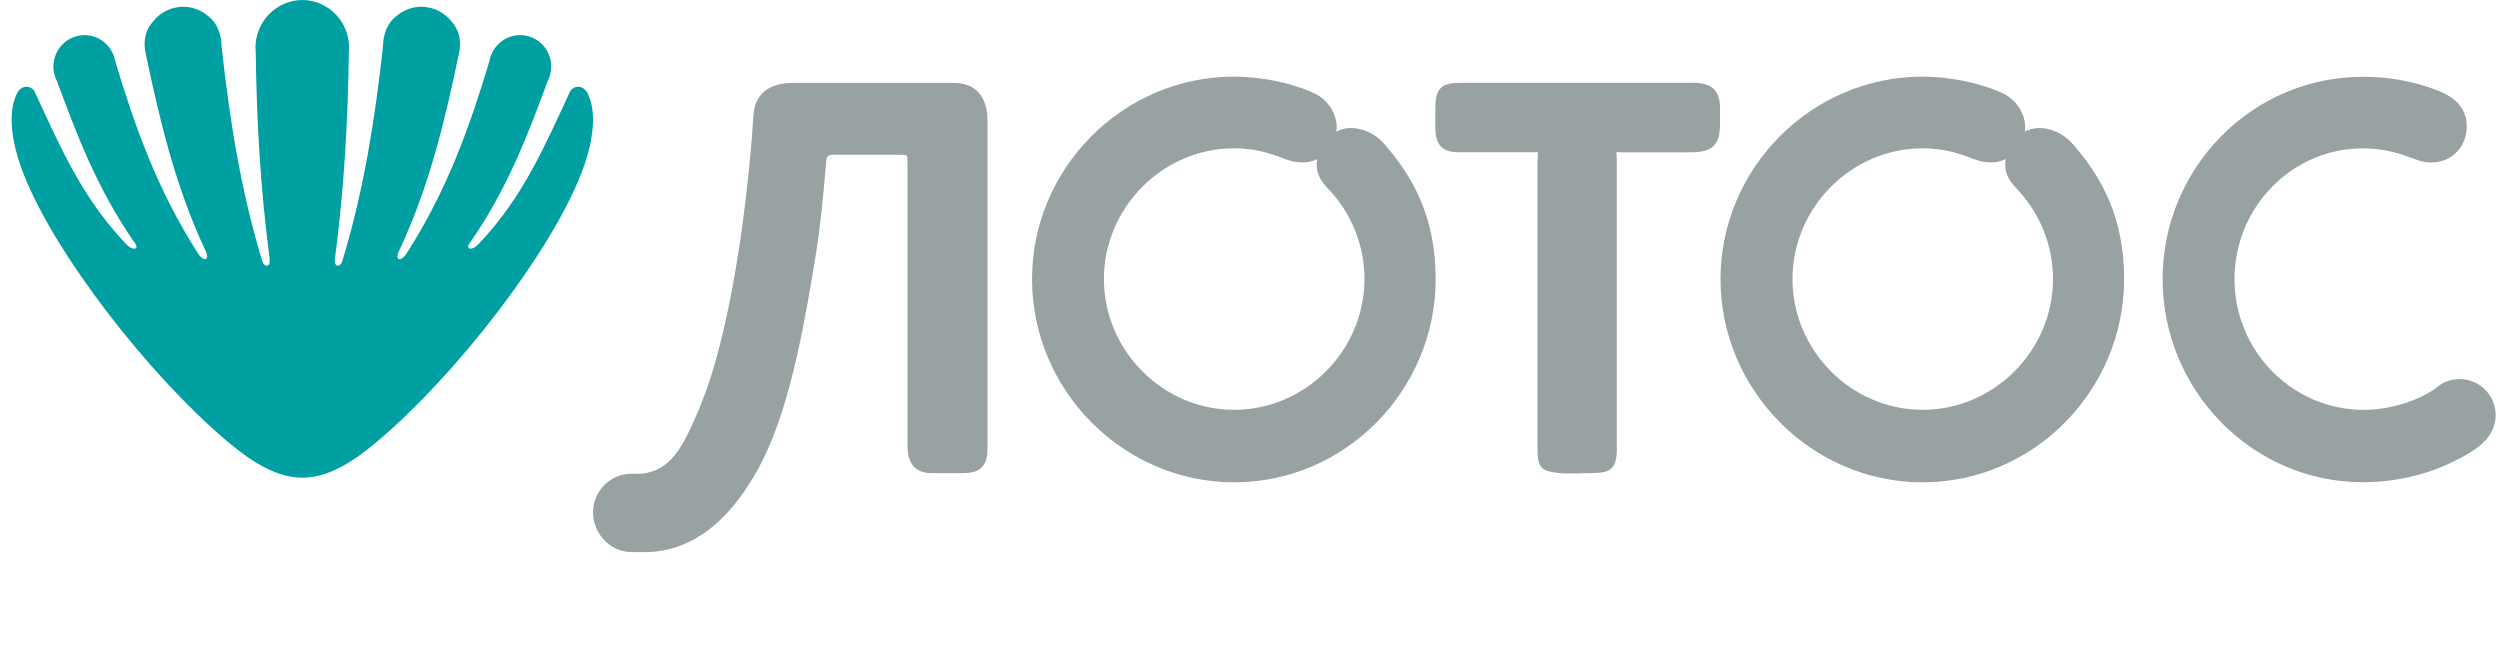
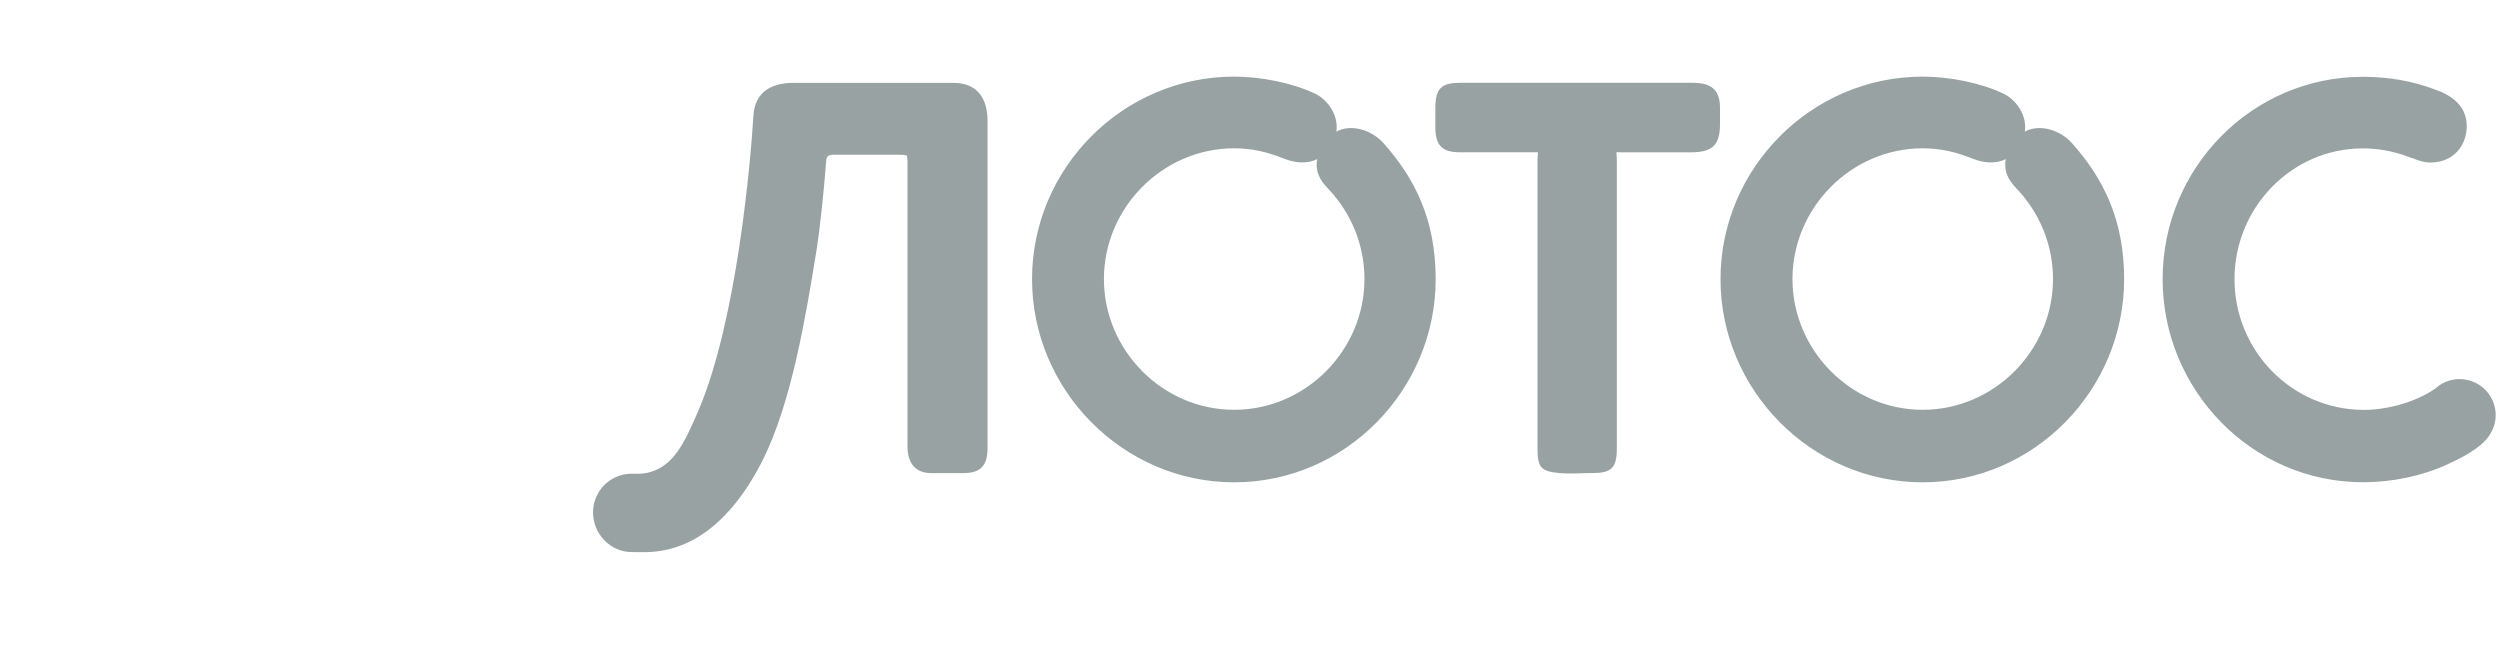
<svg xmlns="http://www.w3.org/2000/svg" width="364" height="95" viewBox="0 0 364 95" fill="none">
  <path fill-rule="evenodd" clip-rule="evenodd" d="M186.986 23.105C184.566 22.155 182.379 21.594 179.692 21.594C169.263 21.594 160.73 30.266 160.73 40.63C160.73 50.995 169.263 59.667 179.692 59.667C190.121 59.667 198.666 50.995 198.666 40.63C198.666 35.698 196.758 30.972 193.256 27.343C192.043 26.076 191.482 24.785 191.787 23.165C190.316 23.884 188.638 23.764 186.986 23.105ZM179.692 11.156C183.484 11.156 188.056 12.021 191.458 13.629C193.245 14.469 194.946 16.734 194.57 19.16C196.795 17.977 199.797 18.939 201.535 20.948C205.959 25.966 209.034 31.923 209.034 40.643C209.034 56.768 195.92 70.225 179.706 70.225C163.49 70.225 150.266 56.779 150.266 40.641C150.254 24.505 163.478 11.156 179.692 11.156ZM287.238 23.104C284.819 22.154 282.631 21.594 279.944 21.594C269.515 21.594 260.984 30.266 260.984 40.63C260.984 50.995 269.515 59.667 279.944 59.667C290.373 59.667 298.918 50.995 298.918 40.63C298.918 35.698 297.01 30.972 293.509 27.343C292.295 26.076 291.735 24.785 292.039 23.165C290.568 23.884 288.902 23.762 287.238 23.104ZM279.944 11.156C283.737 11.156 288.308 12.021 291.699 13.629C293.485 14.469 295.187 16.734 294.811 19.16C297.034 17.977 300.037 18.939 301.774 20.948C306.2 25.966 309.274 31.923 309.274 40.643C309.274 56.768 296.16 70.225 279.944 70.225C263.73 70.225 250.506 56.779 250.506 40.641C250.506 24.505 263.73 11.156 279.944 11.156ZM140.238 68.885H135.582C133.188 68.885 132.132 67.314 132.132 65.012V23.896C132.132 23.665 132.143 22.849 132.022 22.654C131.815 22.518 130.916 22.532 130.672 22.532H121.398C120.269 22.532 120.33 22.946 120.243 24.054C119.938 27.866 119.442 32.968 118.835 36.745C117.34 45.965 115.235 58.729 111.006 67.084C107.92 73.198 102.534 80.299 93.991 80.395C93.321 80.407 92.64 80.382 91.971 80.382C88.86 80.382 86.344 77.715 86.344 74.609C86.343 73.868 86.489 73.135 86.771 72.451C87.054 71.766 87.469 71.145 87.991 70.621C88.514 70.098 89.134 69.683 89.817 69.4C90.5 69.116 91.232 68.971 91.971 68.972C92.762 68.972 93.407 69.019 94.208 68.85C98.012 68.02 99.605 64.636 101.72 59.703C107.336 46.525 109.328 23.093 109.694 16.856C109.9 13.422 112.294 12.07 115.455 12.07H138.853C142.281 12.07 143.788 14.323 143.788 17.601V65.245C143.776 67.813 142.779 68.885 140.238 68.885ZM344.049 11.181C347.708 11.181 351.27 11.777 354.661 13.081C357.163 13.958 359.158 15.565 359.158 18.366C359.158 21.156 357.25 23.663 353.87 23.663C352.983 23.663 352.192 23.409 351.378 23.068C351.067 22.99 350.762 22.888 350.467 22.763C348.41 21.996 346.232 21.604 344.037 21.606C333.608 21.606 325.343 30.278 325.343 40.641C325.343 51.007 333.608 59.594 344.037 59.679C348.607 59.714 353.164 57.84 355.11 56.147C355.993 55.526 357.046 55.194 358.125 55.197C358.814 55.196 359.497 55.332 360.135 55.596C360.772 55.86 361.351 56.247 361.839 56.736C362.326 57.225 362.713 57.805 362.977 58.443C363.24 59.082 363.376 59.766 363.375 60.457C363.375 61.993 362.671 63.333 361.662 64.342C360.3 65.708 357.954 66.887 356.276 67.643C352.497 69.36 348.231 70.213 344.049 70.213C327.835 70.213 314.878 56.756 314.878 40.63C314.878 24.505 327.835 11.181 344.049 11.181ZM235.362 22.154C235.374 22.544 235.409 22.995 235.409 23.273V65.328C235.409 68.191 234.548 68.873 231.91 68.873C230.269 68.873 228.653 69.031 227.01 68.873C224.41 68.619 223.863 68.13 223.863 65.341V23.287C223.863 22.995 223.912 22.558 223.924 22.167H212.462C210.019 22.167 208.986 21.166 208.986 18.598V15.724C208.986 12.823 209.921 12.058 212.584 12.058H246.446C248.999 12.058 250.433 12.91 250.433 15.723V18.05C250.433 21.253 249.218 22.179 246.143 22.179H236.09C235.848 22.163 235.605 22.155 235.362 22.154Z" fill="#98A2A2" />
-   <path fill-rule="evenodd" clip-rule="evenodd" d="M44.018 0C47.782 0.024 50.828 3.121 50.828 6.92C50.828 7.154 50.816 7.386 50.792 7.608C50.657 17.65 50.098 27.557 48.769 37.647C48.586 38.999 49.61 39.011 49.903 37.807C52.996 27.581 54.617 17.244 55.775 6.636V6.625C55.775 6.06 55.859 5.518 56.005 5.003L56.018 4.952C56.291 3.867 56.933 2.911 57.833 2.249C58.827 1.433 60.071 0.986 61.355 0.984C62.196 0.986 63.026 1.178 63.783 1.546C64.54 1.914 65.204 2.448 65.726 3.11C66.725 4.204 67.25 5.739 66.847 7.681C64.8 17.441 62.572 26.99 58.089 36.565C57.442 37.942 58.38 38.188 59.233 36.848C65.093 27.716 68.418 18.388 71.271 8.862C71.459 7.813 72.008 6.864 72.823 6.179C73.637 5.494 74.665 5.117 75.729 5.113C78.226 5.113 80.259 7.166 80.259 9.685V9.736C80.249 10.454 80.074 11.161 79.748 11.8C76.836 19.653 73.949 27.323 68.601 35.102C67.517 36.331 68.662 36.651 69.735 35.471C76.253 28.625 79.431 20.968 83.049 13.225C83.743 12.316 85.011 12.426 85.607 13.68C87.033 16.703 86.229 21.214 84.559 25.441C79.954 37.118 66.373 54.583 55.043 64.183C50.84 67.747 47.43 69.542 44.018 69.554C40.607 69.53 37.195 67.747 32.993 64.183C21.664 54.583 8.082 37.118 3.477 25.441C1.808 21.214 1.004 16.705 2.427 13.68C3.025 12.425 4.305 12.316 4.987 13.225C8.593 20.968 11.785 28.625 18.301 35.471C19.385 36.651 20.519 36.332 19.436 35.102C14.086 27.323 11.201 19.653 8.289 11.799C8.073 11.391 7.925 10.951 7.849 10.496C7.801 10.245 7.777 9.99 7.777 9.734V9.687C7.777 7.167 9.811 5.115 12.308 5.115C14.526 5.115 16.378 6.737 16.767 8.864C19.618 18.389 22.944 27.718 28.803 36.85C29.656 38.19 30.594 37.931 29.948 36.566C25.464 26.992 23.248 17.443 21.189 7.683C20.787 5.741 21.311 4.205 22.299 3.111C22.82 2.449 23.485 1.914 24.242 1.546C24.999 1.178 25.83 0.986 26.672 0.984C27.956 0.986 29.2 1.433 30.193 2.249C31.033 2.864 31.69 3.749 31.994 4.954L32.02 5.003C32.177 5.518 32.25 6.06 32.25 6.625V6.636C33.408 17.244 35.027 27.581 38.121 37.807C38.414 39.023 39.437 39.011 39.256 37.647C37.927 27.557 37.366 17.65 37.233 7.608C37.208 7.38 37.196 7.15 37.197 6.92C37.209 3.121 40.255 0.024 44.018 0Z" fill="#009FA2" />
</svg>